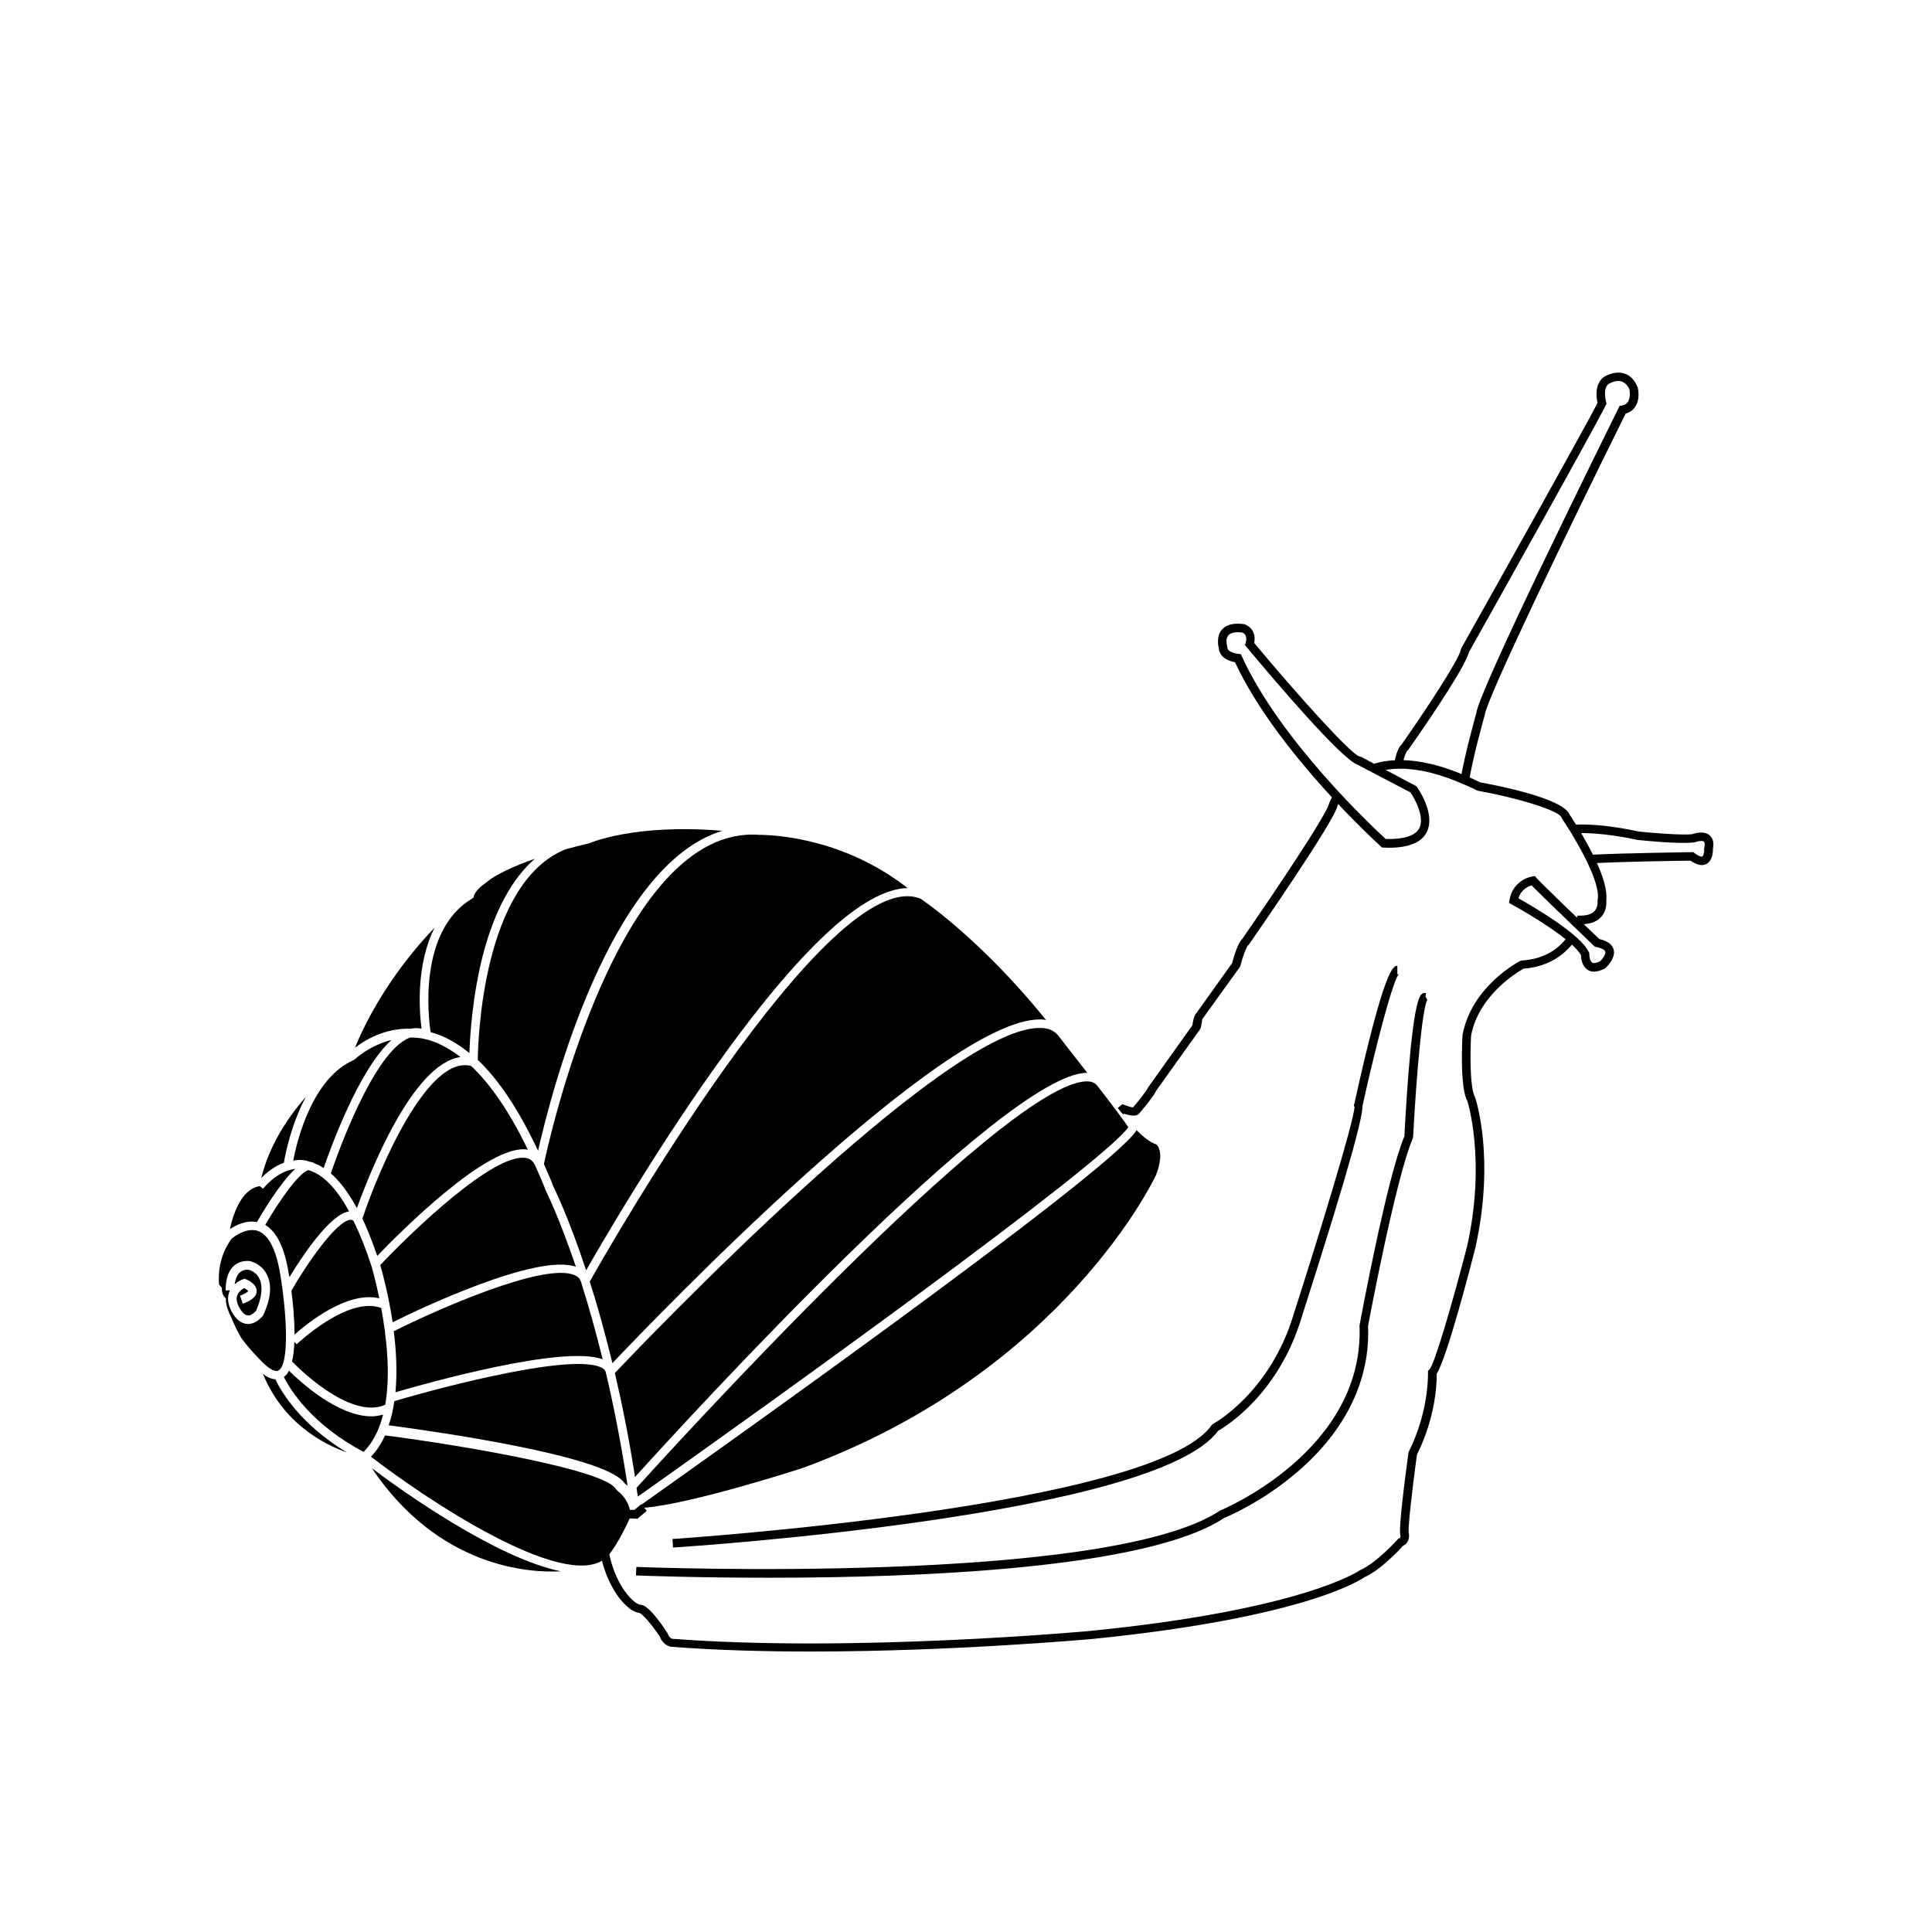
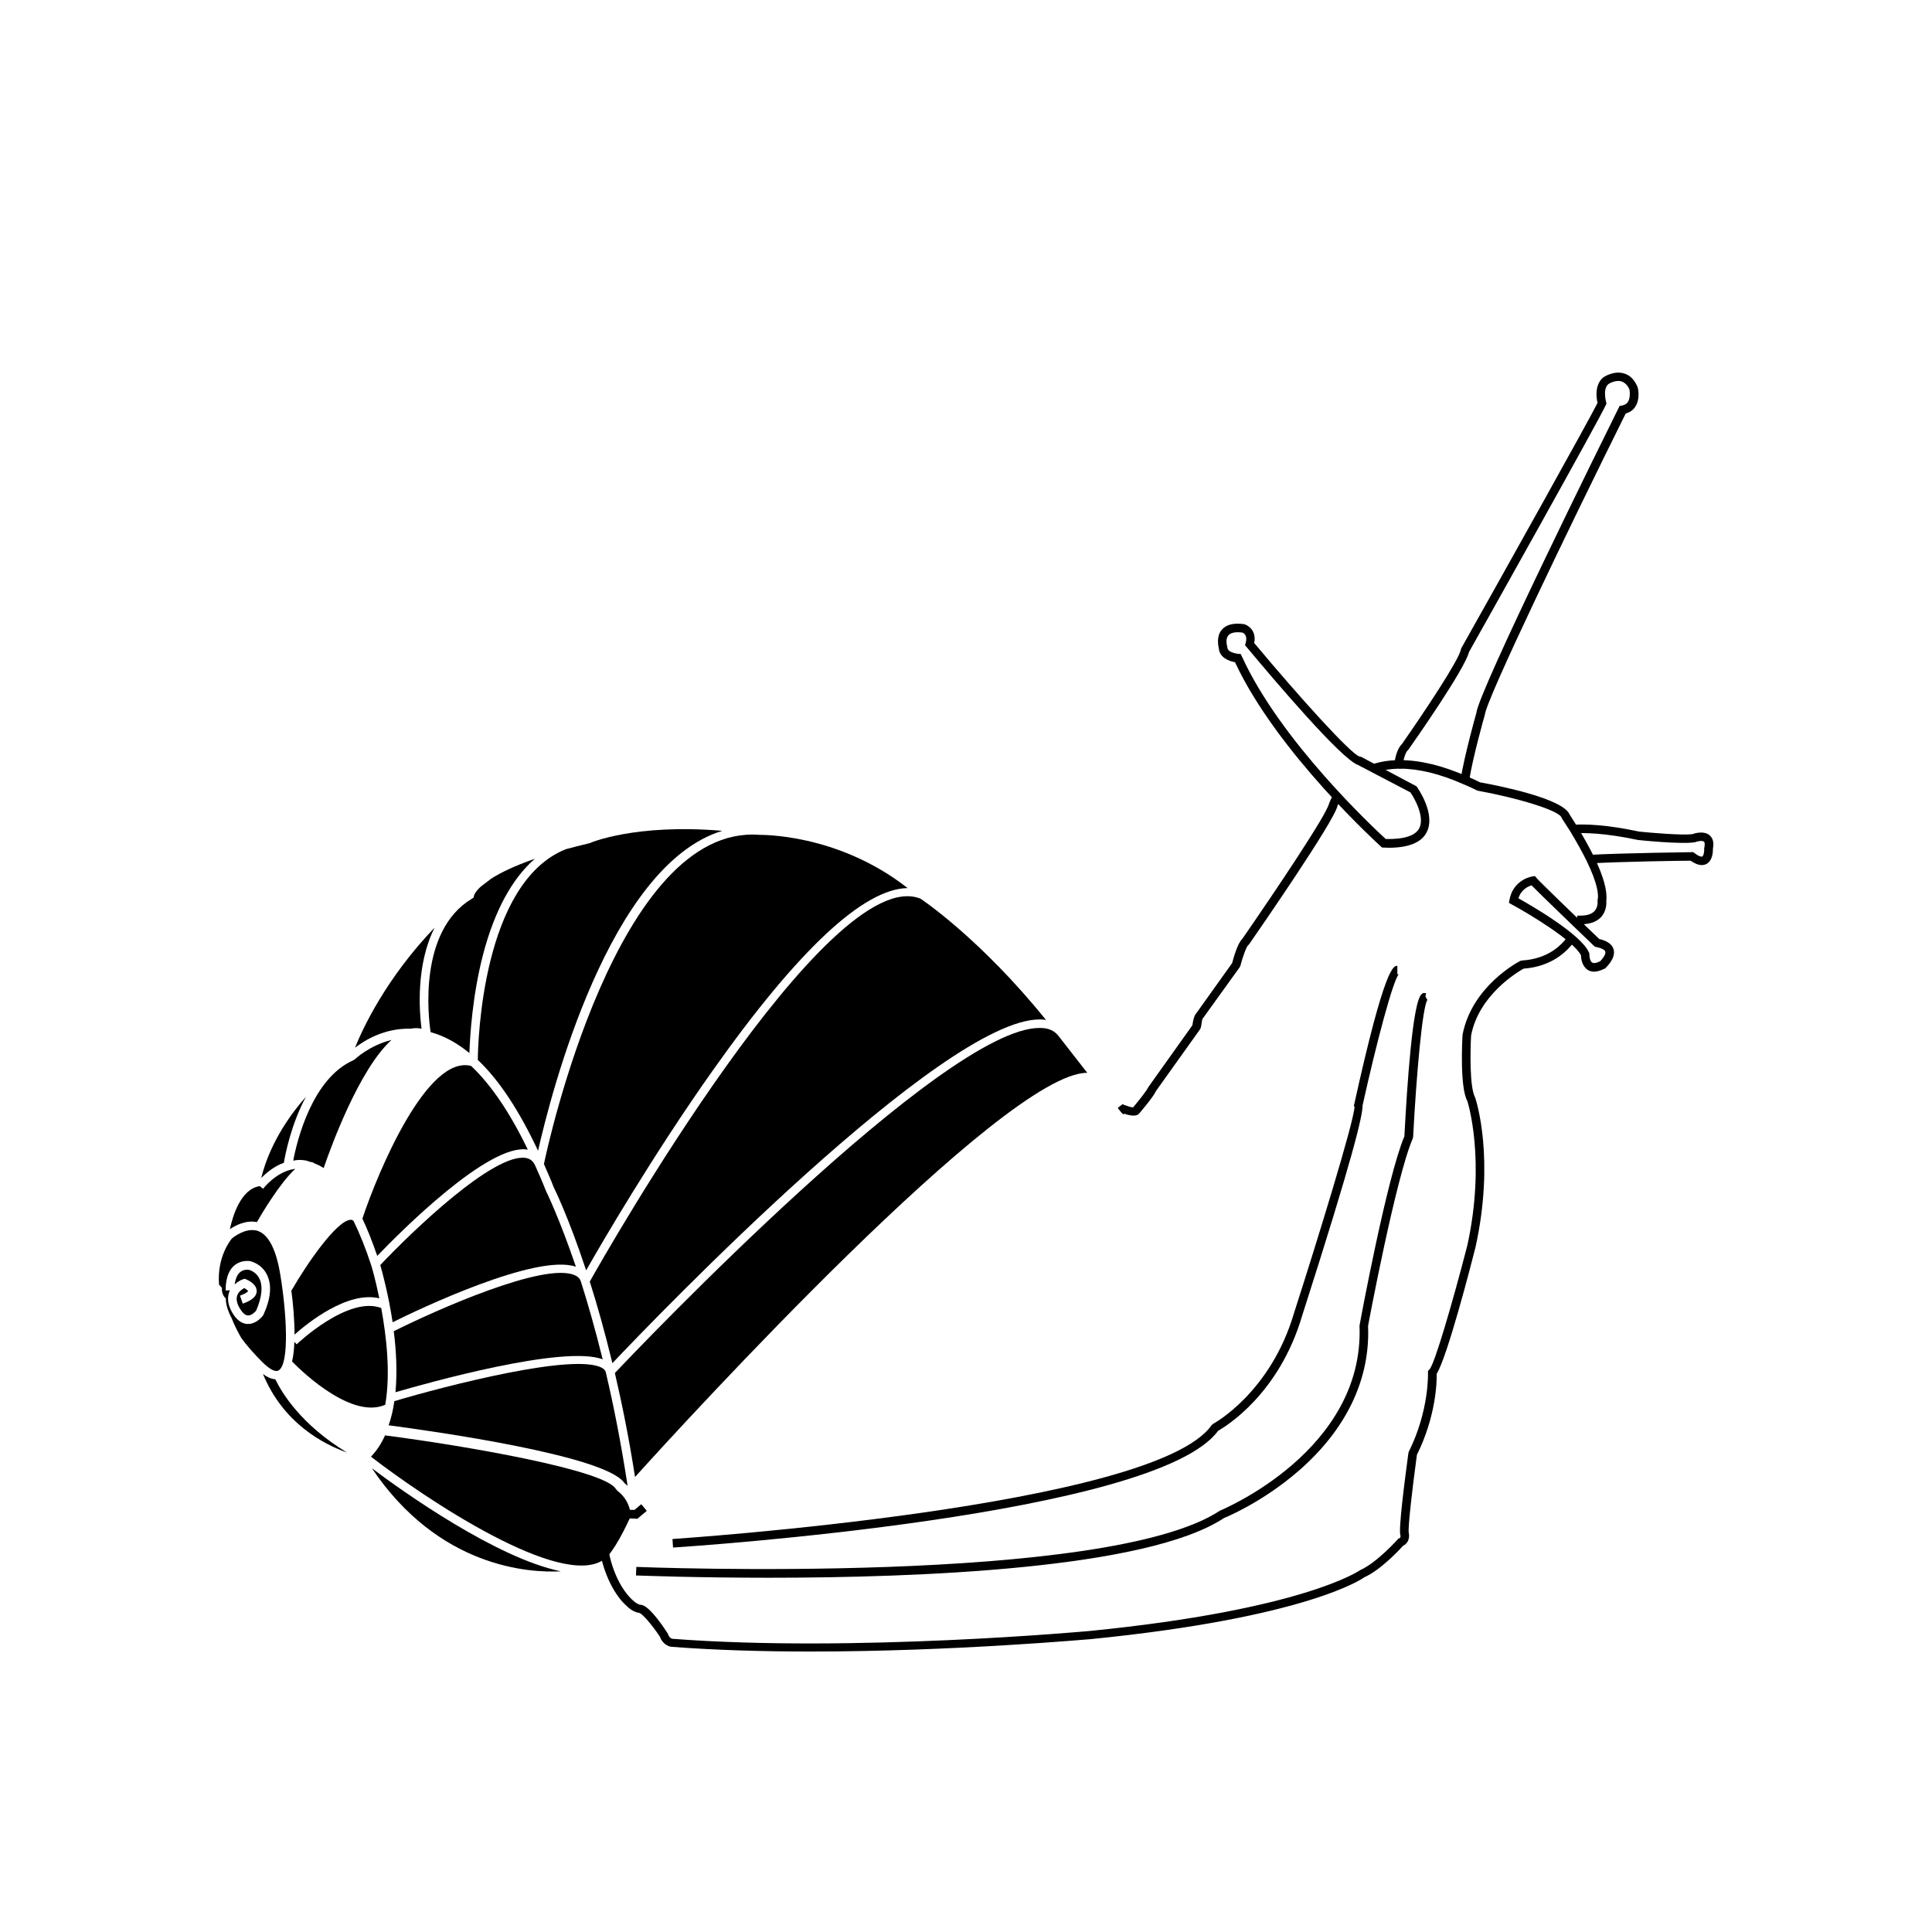
<svg xmlns="http://www.w3.org/2000/svg" fill="#000000" width="800px" height="800px" version="1.1" viewBox="144 144 512 512">
  <g>
    <path d="m303.72 504.24c-1.965-7.91-3.93-14.812-5.793-20.656-0.25-0.754-0.805-1.309-1.664-1.664-8.113-3.477-36.625 9.219-47.914 14.863 0.656 5.141 0.957 10.781 0.453 16.172 8.117-2.367 44.59-12.645 54.918-8.715z" />
    <path d="m296.62 479.7c-4.434-13.047-7.91-20.051-7.961-20.152-0.906-2.367-1.914-4.586-2.871-6.75-0.504-1.059-1.258-1.715-2.367-1.914-8.465-1.512-30.328 19.547-38.641 28.363 0.555 1.965 2.168 7.859 3.273 15.164 6.953-3.477 38.188-18.34 48.566-14.711z" />
    <path d="m419.5 414.16h0.453c0.453 0 0.855 0.102 1.258 0.152-17.48-21.664-33.102-32.043-33.25-32.145-24.383-9.875-83.832 94.566-87.664 101.47 1.965 6.144 3.981 13.352 5.996 21.613 11.59-12.246 87.461-91.09 113.21-91.09z" />
    <path d="m221.25 486-0.051-0.051c0.453 3.273 0.855 7.656 0.855 11.738 3.273-2.922 13.957-11.637 22.469-9.621-1.059-5.188-2.117-8.715-2.168-8.816-1.461-4.484-3.023-8.312-4.637-11.637-0.25-0.25-0.504-0.402-0.855-0.352-3.723 0.297-11.531 11.633-15.613 18.738z" />
    <path d="m288.15 452.5c0.855 2.016 1.762 3.93 2.57 6.098 0.051 0.102 3.879 7.707 8.613 22.066 4.031-7.106 17.734-30.633 33.605-53.051 22.621-31.941 39.902-48.062 51.59-48.266-18.742-14.66-39.145-14.055-39.348-14.105-37.535-2.824-56.074 82.473-57.031 87.258z" />
    <path d="m286.59 448.97c3.426-15.164 18.844-75.672 48.82-84.793-23.227-1.965-35.066 3.223-35.164 3.273l-0.203 0.051c-2.215 0.504-4.231 1.059-6.144 1.562-22.066 8.918-23.227 50.883-23.277 55.82 5.691 5.394 10.98 13.457 15.969 24.086z" />
-     <path d="m238.58 464.18c3.176-8.816 14.66-38.289 27.457-40.055-3.176-2.418-6.398-4.133-9.723-4.836-1.109-0.25-2.215-0.301-3.223-0.352-0.203 0.051-0.402 0-0.605 0.102-9.523 3.68-19.297 31.438-20.809 35.922 2.418 2.117 4.734 5.188 6.902 9.219z" />
-     <path d="m443.02 442.72c-0.805-1.211-3.074-4.332-8.211-10.984-0.555-0.707-1.41-1.109-2.519-1.16h-0.25c-21.715 0-113.26 100.96-119.35 107.71 0.102 0.754 0.203 1.512 0.352 2.316 35.566-25.137 122.88-87.863 129.98-97.887z" />
    <path d="m209.91 480.51c-0.957-0.102-1.762 0.152-2.418 0.754-0.805 0.754-1.16 2.066-1.309 3.125 1.008-0.957 2.117-1.359 2.215-1.359l0.402-0.152 0.402 0.152c0.504 0.203 2.871 1.258 2.82 3.176-0.051 1.762-2.117 2.719-3.68 3.273l-0.754-2.117c1.965-0.707 2.168-1.211 2.168-1.211-0.051-0.152-0.504-0.504-1.008-0.805-0.555 0.301-1.512 0.906-1.863 1.914-0.352 0.906-0.152 2.066 0.605 3.375 0.504 0.855 1.258 1.914 2.168 1.965 0.957 0.102 1.914-0.906 2.215-1.258 1.512-3.477 1.863-6.5 0.855-8.516-0.906-1.863-2.769-2.316-2.82-2.316z" />
    <path d="m269.61 381.36-0.102 0.504-0.453 0.301c-14.258 8.566-11.539 31.488-10.934 35.367 3.527 0.957 6.953 2.82 10.277 5.543 0.152-4.586 0.805-15.316 3.629-26.148 3.023-11.539 7.656-20.051 13.703-25.34-5.492 1.914-9.168 3.727-11.586 5.289-0.957 0.707-1.863 1.41-2.769 2.117-1.516 1.406-1.766 2.316-1.766 2.367z" />
    <path d="m217.77 507.21c3.074-1.613 2.117-15.871 0.504-25.441-1.059-6.551-3.074-10.531-5.894-11.539-0.504-0.203-1.059-0.25-1.562-0.25-2.769 0-5.34 2.215-5.391 2.266-0.203 0.25-3.981 4.785-3.375 12.191l0.754 0.855c-0.152 1.914 1.059 2.82 1.059 2.82-0.152 2.215 1.512 5.188 1.512 5.188 0.656 1.762 1.613 3.578 2.57 5.289 1.512 2.066 3.375 4.18 5.644 6.449 1.863 1.816 3.375 2.625 4.18 2.172zm-3.981-14.715c-0.301 0.453-1.863 2.367-4.031 2.367h-0.25c-1.562-0.102-2.922-1.16-4.031-3.125-1.059-1.914-1.309-3.68-0.754-5.289 0.051-0.152 0.152-0.352 0.203-0.504l-1.109 0.051c0-0.152-0.25-4.18 2.016-6.398 1.109-1.059 2.57-1.562 4.332-1.41 0.25 0.051 3.074 0.656 4.535 3.527 1.41 2.773 1.105 6.348-0.91 10.781z" />
    <path d="m246.09 516.28c1.461-8.363 0.301-18.188-1.059-25.645-8.766-3.324-22.27 9.473-22.418 9.621l-0.605-0.656c-0.051 1.914-0.25 3.68-0.605 5.188 0.402 0.461 15.062 15.723 24.688 11.492z" />
    <path d="m240.04 466.95c1.359 2.871 2.672 6.195 3.93 9.875 6.144-6.398 29.574-29.926 39.852-28.164h0.051c-4.684-9.723-9.723-17.18-15.012-22.168-11.59-3.07-24.59 27.711-28.82 40.457z" />
    <path d="m212.08 467.86c1.258-2.168 6.098-10.379 10.176-14.105-4.988 0.605-8.516 5.238-8.516 5.289l-0.906-0.707c-5.09 0.754-7.203 8.113-7.91 11.387 1.512-1.008 4.234-2.418 7.156-1.863z" />
    <path d="m216.96 509.53c-1.211-0.102-2.367-0.707-3.273-1.41 5.391 13.098 16.121 18.641 22.27 20.809-12.195-7.359-17.285-15.871-18.996-19.398z" />
    <path d="m304.18 557.19c2.469-1.863 5.742-8.613 7.106-11.688h-0.102c-0.453-4.434-3.527-6.348-3.527-6.398l-0.453-0.504c-2.769-4.938-38.641-11.285-61.164-14.207-0.957 2.117-2.168 4.031-3.727 5.644 14.406 11.129 50.73 35.465 61.867 27.152z" />
-     <path d="m240.34 528.77c2.57-2.57 4.18-5.945 5.188-9.875-1.008 0.25-2.016 0.453-3.074 0.453-8.969 0-18.895-9.168-21.867-12.09-0.352 0.707-0.805 1.258-1.359 1.664 1.871 3.723 7.613 12.691 21.113 19.848z" />
-     <path d="m242.56 533.11c17.684 26.301 41.613 27.762 50.078 27.305-17.18-3.523-41.969-21.211-50.078-27.305z" />
-     <path d="m450.38 447.25c-1.613-0.504-3.375-1.965-5.188-3.727-6.801 11.234-121.82 92.551-131.75 99.602 0.152 0.504 0.301 1.008 0.402 1.613l0.605-0.957v-0.203h0.25c12.898-1.059 42.117-10.578 42.117-10.578 69.527-25.594 93.559-77.637 93.559-77.637 2.469-6.551 0-8.113 0-8.113z" />
-     <path d="m220.49 481.36c0.051 0.301 0.102 0.656 0.203 1.109 3.176-5.238 10.73-16.727 15.82-17.434-3.324-6.144-6.953-9.824-10.73-10.934h-0.051c-2.719 0.754-8.262 9.02-11.438 14.508 3.019 1.816 5.137 6.051 6.195 12.75z" />
+     <path d="m242.56 533.11c17.684 26.301 41.613 27.762 50.078 27.305-17.18-3.523-41.969-21.211-50.078-27.305" />
    <path d="m432.09 428.31h0.051l-7.707-9.875c-1.059-1.309-2.519-1.965-4.586-2.016h-0.402c-25.391 0-106.25 84.84-112.5 91.441 1.914 8.211 3.777 17.434 5.34 27.559 13.047-14.457 97.738-107.11 119.8-107.11z" />
    <path d="m252.84 416.62c0.957-0.203 1.914-0.203 2.871 0-0.605-4.684-1.512-16.977 3.477-26.801-12.898 13.453-19.094 26.801-21.109 31.84 2.469-1.918 7.758-5.242 14.762-5.039z" />
    <path d="m225.03 451.54c0.352 0.051 0.707 0.25 1.109 0.352 0.453 0.051 0.805 0.152 1.059 0.301v0.051c0.855 0.352 1.762 0.754 2.57 1.309 1.914-5.543 9.371-26.148 17.984-33.957-5.844 1.461-9.621 5.039-9.672 5.09l-0.352 0.25c-10.984 4.785-15.012 21.312-16.02 26.652 1.051-0.25 2.16-0.25 3.32-0.047z" />
    <path d="m219.23 452.14c0.402-2.418 1.965-10.277 5.844-17.48-8.113 9.168-10.934 17.684-11.84 21.512 1.262-1.262 3.328-3.074 5.996-4.031z" />
    <path d="m310.32 537.74c-1.715-11.184-3.68-21.211-5.793-30.129-0.102-0.402-0.402-0.754-0.906-1.059-7.152-4.18-41.562 4.734-55.117 8.766-0.301 2.215-0.805 4.383-1.512 6.398 12.191 1.613 57.133 7.961 62.371 15.164 0.203 0.258 0.555 0.508 0.957 0.859z" />
    <path d="m497.43 354.5c-0.805 1.309-1.109 2.215-1.211 2.418-0.5 2.773-14.355 23.43-23.02 35.922-1.211 1.16-2.215 4.684-2.672 6.398l-9.473 13.25c-0.301 0.301-0.754 1.008-1.059 3.223l-11.637 16.324c-0.453 1.008-2.672 3.777-4.082 5.441-0.453 0-1.41-0.301-2.215-0.605l-0.605-0.25-1.258 1.008 1.059 1.309h0.051l0.352 0.402 0.25-0.203c1.109 0.402 1.914 0.504 2.519 0.504 1.008 0 1.309-0.402 1.461-0.555 0.402-0.453 3.828-4.484 4.484-5.996l11.688-16.375 0.203-0.504c0.152-0.957 0.352-2.016 0.352-2.117l9.977-13.855 0.102-0.242c0.656-2.519 1.613-5.09 2.066-5.492l0.25-0.25c2.316-3.324 22.672-32.746 23.426-36.676 0 0 0.25-0.754 0.957-1.812z" />
    <path d="m519.4 352.39-14.66-7.809-0.453-0.102c-2.266-0.605-15.871-15.668-27.91-30.078 0.605-3.023-1.258-4.535-2.621-4.988-2.82-0.402-4.836 0.102-5.996 1.512-1.461 1.762-0.906 4.281-0.754 4.938 0.203 2.316 2.519 3.324 4.281 3.629 11.184 24.031 38.441 48.617 38.691 48.871l0.301 0.25h0.402c0.453 0 0.957 0.051 1.359 0.051 5.188 0 8.566-1.359 9.977-3.981 2.672-4.938-2.418-11.988-2.617-12.293zm0.703 11.137c-1.059 1.965-4.031 2.922-8.867 2.82-3.023-2.769-27.91-25.945-38.137-48.418l-0.301-0.605-0.656-0.051c-0.051 0-2.82-0.301-2.871-1.664l-0.051-0.301c-0.152-0.504-0.453-2.066 0.301-2.922 0.805-0.957 2.57-0.906 3.727-0.754 0.352 0.152 1.461 0.754 0.855 2.769l-0.152 0.605 0.402 0.453c7.559 9.07 25.09 29.676 29.473 31.234l13.957 7.305c1.262 1.816 3.832 6.656 2.32 9.527z" />
    <path d="m571.64 395.66c-0.352-1.359-1.664-2.316-3.828-2.82-6.449-6.144-15.973-15.367-16.625-16.172l-0.402-0.504-0.656 0.102c-1.762 0.25-5.34 1.863-6.098 6.195l-0.152 0.805 0.707 0.402c4.484 2.418 16.375 9.523 18.391 13.504 0 0.805 0.25 2.871 1.812 3.879 0.504 0.301 1.059 0.453 1.664 0.453 0.805 0 1.762-0.301 2.922-0.855 0.254-0.301 2.871-2.617 2.266-4.988zm-3.574 3.074c-0.957 0.504-1.715 0.605-2.117 0.352-0.605-0.352-0.754-1.613-0.754-2.168v-0.25l-0.102-0.25c-2.117-4.836-15.113-12.344-18.691-14.359 0.707-2.316 2.57-3.176 3.477-3.426 2.672 2.719 14.105 13.703 16.574 16.07l0.25 0.203 0.301 0.051c1.41 0.301 2.316 0.754 2.418 1.258 0.207 0.707-0.801 1.965-1.355 2.519z" />
    <path d="m566.51 371.23c-1.211-2.469-2.719-5.188-4.484-8.113-1.059-1.664-1.812-2.871-2.066-3.273-1.715-4.18-18.34-7.559-23.73-8.516-1.211-0.605-2.418-1.16-3.527-1.613-6.5-2.871-12.496-4.281-17.734-4.281h-0.402c-2.469 0.051-4.785 0.402-6.852 1.109l0.352 1.059v1.16l0.352-0.051c1.863-0.605 3.93-0.957 6.195-1.008h0.402c4.938 0 10.578 1.359 16.828 4.133 1.109 0.453 2.316 1.008 3.527 1.613l0.301 0.102c10.227 1.863 21.562 5.188 22.168 7.152l0.152 0.301s0.855 1.309 2.117 3.273c1.715 2.871 3.223 5.543 4.383 7.91 2.871 5.945 3.176 8.816 2.922 10.176l-0.051 0.203v0.203s0.203 1.562-0.754 2.621c-0.707 0.805-1.965 1.258-3.727 1.258h-0.855l-0.203 0.855c0 0.051-0.102 0.453-0.352 1.059l2.117 0.855c0.051-0.203 0.152-0.352 0.203-0.504 2.016-0.152 3.578-0.805 4.637-2.016 1.359-1.613 1.309-3.578 1.258-4.231 0.301-2.519-0.707-6.348-3.176-11.438z" />
    <path d="m597.04 365.34c-1.613-1.359-4.383-0.352-4.484-0.301-2.469 0.402-11.133-0.352-14.156-0.656-8.715-1.863-14.258-2.016-17.383-1.812l0.152 2.266c2.469-0.152 7.91-0.152 16.879 1.762 0.453 0.051 11.586 1.211 15.113 0.605 0.754-0.301 2.016-0.504 2.418-0.152 0.203 0.203 0.25 0.754 0.102 1.512l-0.051 0.152v0.152c0.051 0.805-0.152 1.914-0.504 2.117-0.152 0.102-0.805 0.051-2.066-0.906l-0.301-0.25h-0.402c-0.203 0-18.539 0.25-26.953 0.707l0.152 2.266c7.707-0.453 23.781-0.707 26.449-0.707 1.109 0.754 2.117 1.16 2.973 1.16 0.453 0 0.855-0.102 1.258-0.301 1.664-0.906 1.715-3.273 1.715-4.082 0.297-1.566-0.004-2.773-0.91-3.531z" />
    <path d="m578 246.64c-0.805-1.965-2.016-3.223-3.629-3.68-2.672-0.805-5.289 0.906-5.492 1.059-2.367 1.965-1.812 5.543-1.512 6.75-2.215 4.484-24.336 44.082-36.125 65.043l-0.102 0.352c-0.555 2.82-9.672 16.523-15.668 25.09-1.211 1.109-1.762 3.68-1.965 5.09l1.109 0.152v1.16h0.957l0.152-0.957c0.301-2.066 0.906-3.477 1.309-3.828l0.203-0.203c1.562-2.215 14.914-21.262 16.07-25.895 2.316-4.082 35.117-62.625 36.273-65.496l0.152-0.352-0.102-0.402c0-0.051-0.957-3.426 0.605-4.734 0 0 1.812-1.211 3.477-0.707 0.906 0.301 1.664 1.059 2.117 2.168 0.102 0.605 0.25 2.316-0.453 3.324-0.352 0.504-0.855 0.754-1.562 0.906l-0.605 0.102-0.25 0.504c-3.828 7.707-37.23 75.27-37.734 80.961-0.152 0.453-3.223 11.539-4.133 17.434l2.266 0.352c0.855-5.793 4.031-17.078 4.133-17.383 0.402-4.133 22.418-49.828 37.332-79.855 1.059-0.301 1.914-0.855 2.469-1.715 1.41-1.965 0.855-4.734 0.707-5.238z" />
    <path d="m559.66 391.89c-1.914 2.82-5.644 6.246-12.293 6.648l-0.453 0.102c-0.504 0.25-12.848 6.699-15.316 19.547-0.102 1.41-0.754 14.008 1.258 17.582 0.051 0.152 4.988 15.516 0 38.289-3.879 15.012-8.664 31.438-10.027 32.848l-0.398 0.406v0.504c0 0.102 0.352 10.027-5.09 20.906l-0.102 0.352c-1.008 7.508-2.672 20.355-2.117 21.766 0 0 0.152 0.656-0.25 0.805l-0.301 0.102-0.203 0.25c-0.051 0.051-5.492 6.144-9.926 8.113-0.152 0.102-14.914 10.48-71.691 16.121-0.605 0.051-62.676 5.742-110.59 2.066-0.102 0-0.805-0.203-1.16-1.309l-0.152-0.25c-2.215-3.426-5.289-7.457-7.106-7.457h-0.102c-0.051 0-0.957-0.203-2.066-1.309-0.051-0.051-3.578-2.922-5.644-10.176-0.855-3.125-1.309-6.5-1.41-10.125 1.461-0.504 4.938-1.512 7.91-1.211l0.453 0.051 2.519-2.117-1.461-1.762-1.812 1.512c-4.332-0.25-9.02 1.562-9.219 1.664l-0.707 0.301v0.754c0.051 4.082 0.555 7.961 1.512 11.488 2.316 8.062 6.297 11.184 6.348 11.234 1.512 1.562 3.023 1.812 3.375 1.863 0.805 0.203 3.324 3.125 5.441 6.297 0.656 1.863 2.117 2.519 2.973 2.672 11.84 0.906 24.484 1.258 36.879 1.258 38.137 0 73.707-3.273 74.211-3.273 57.688-5.742 72.246-16.121 72.648-16.426 4.231-1.863 9.219-7.203 10.277-8.363 1.461-0.656 1.715-2.316 1.461-3.426-0.25-1.211 0.906-11.438 2.168-20.656 5.09-10.227 5.289-19.398 5.238-21.461 2.719-4.231 9.02-28.465 10.277-33.504 5.188-23.477 0.203-38.895-0.102-39.75-1.512-2.719-1.258-12.848-1.059-16.375 2.066-10.832 12.395-16.879 13.906-17.734 7.406-0.555 11.539-4.434 13.754-7.609z" />
    <path d="m521.92 407.2-0.754-0.051-0.402 0.301c-2.418 1.863-3.879 24.336-4.586 37.684-4.586 10.781-11.586 48.367-11.891 50.18 1.309 33.152-36.426 48.77-36.98 49.02-29.977 19.852-153.41 14.965-154.67 14.914l-0.102 2.266c1.664 0.051 15.871 0.605 35.266 0.605 39.398 0 100.16-2.316 120.56-15.82 0.402-0.152 10.027-4.082 19.598-12.344 12.746-10.984 19.195-24.383 18.59-38.543 0.051-0.402 7.356-39.348 11.84-49.676l0.102-0.402c0.855-16.473 2.469-34.562 3.777-36.324l-0.504-0.906z" />
    <path d="m514.31 399.95c-1.008 0-3.324 0-11.387 36.527l-0.152 0.605 0.203 0.203c-0.152 3.93-9.824 35.367-16.07 54.766-6.195 21.008-21.262 29.223-21.41 29.27l-0.402 0.352c-15.062 21.715-141.62 30.078-142.88 30.18l0.152 2.266c5.238-0.352 128.07-8.465 144.44-30.934 2.117-1.211 16.172-9.773 22.27-30.48 13.754-42.926 16.02-53.051 16.02-55.723 3.527-16.02 8.113-33.453 9.672-34.914-0.051 0.051-0.203 0.152-0.453 0.152z" />
  </g>
</svg>